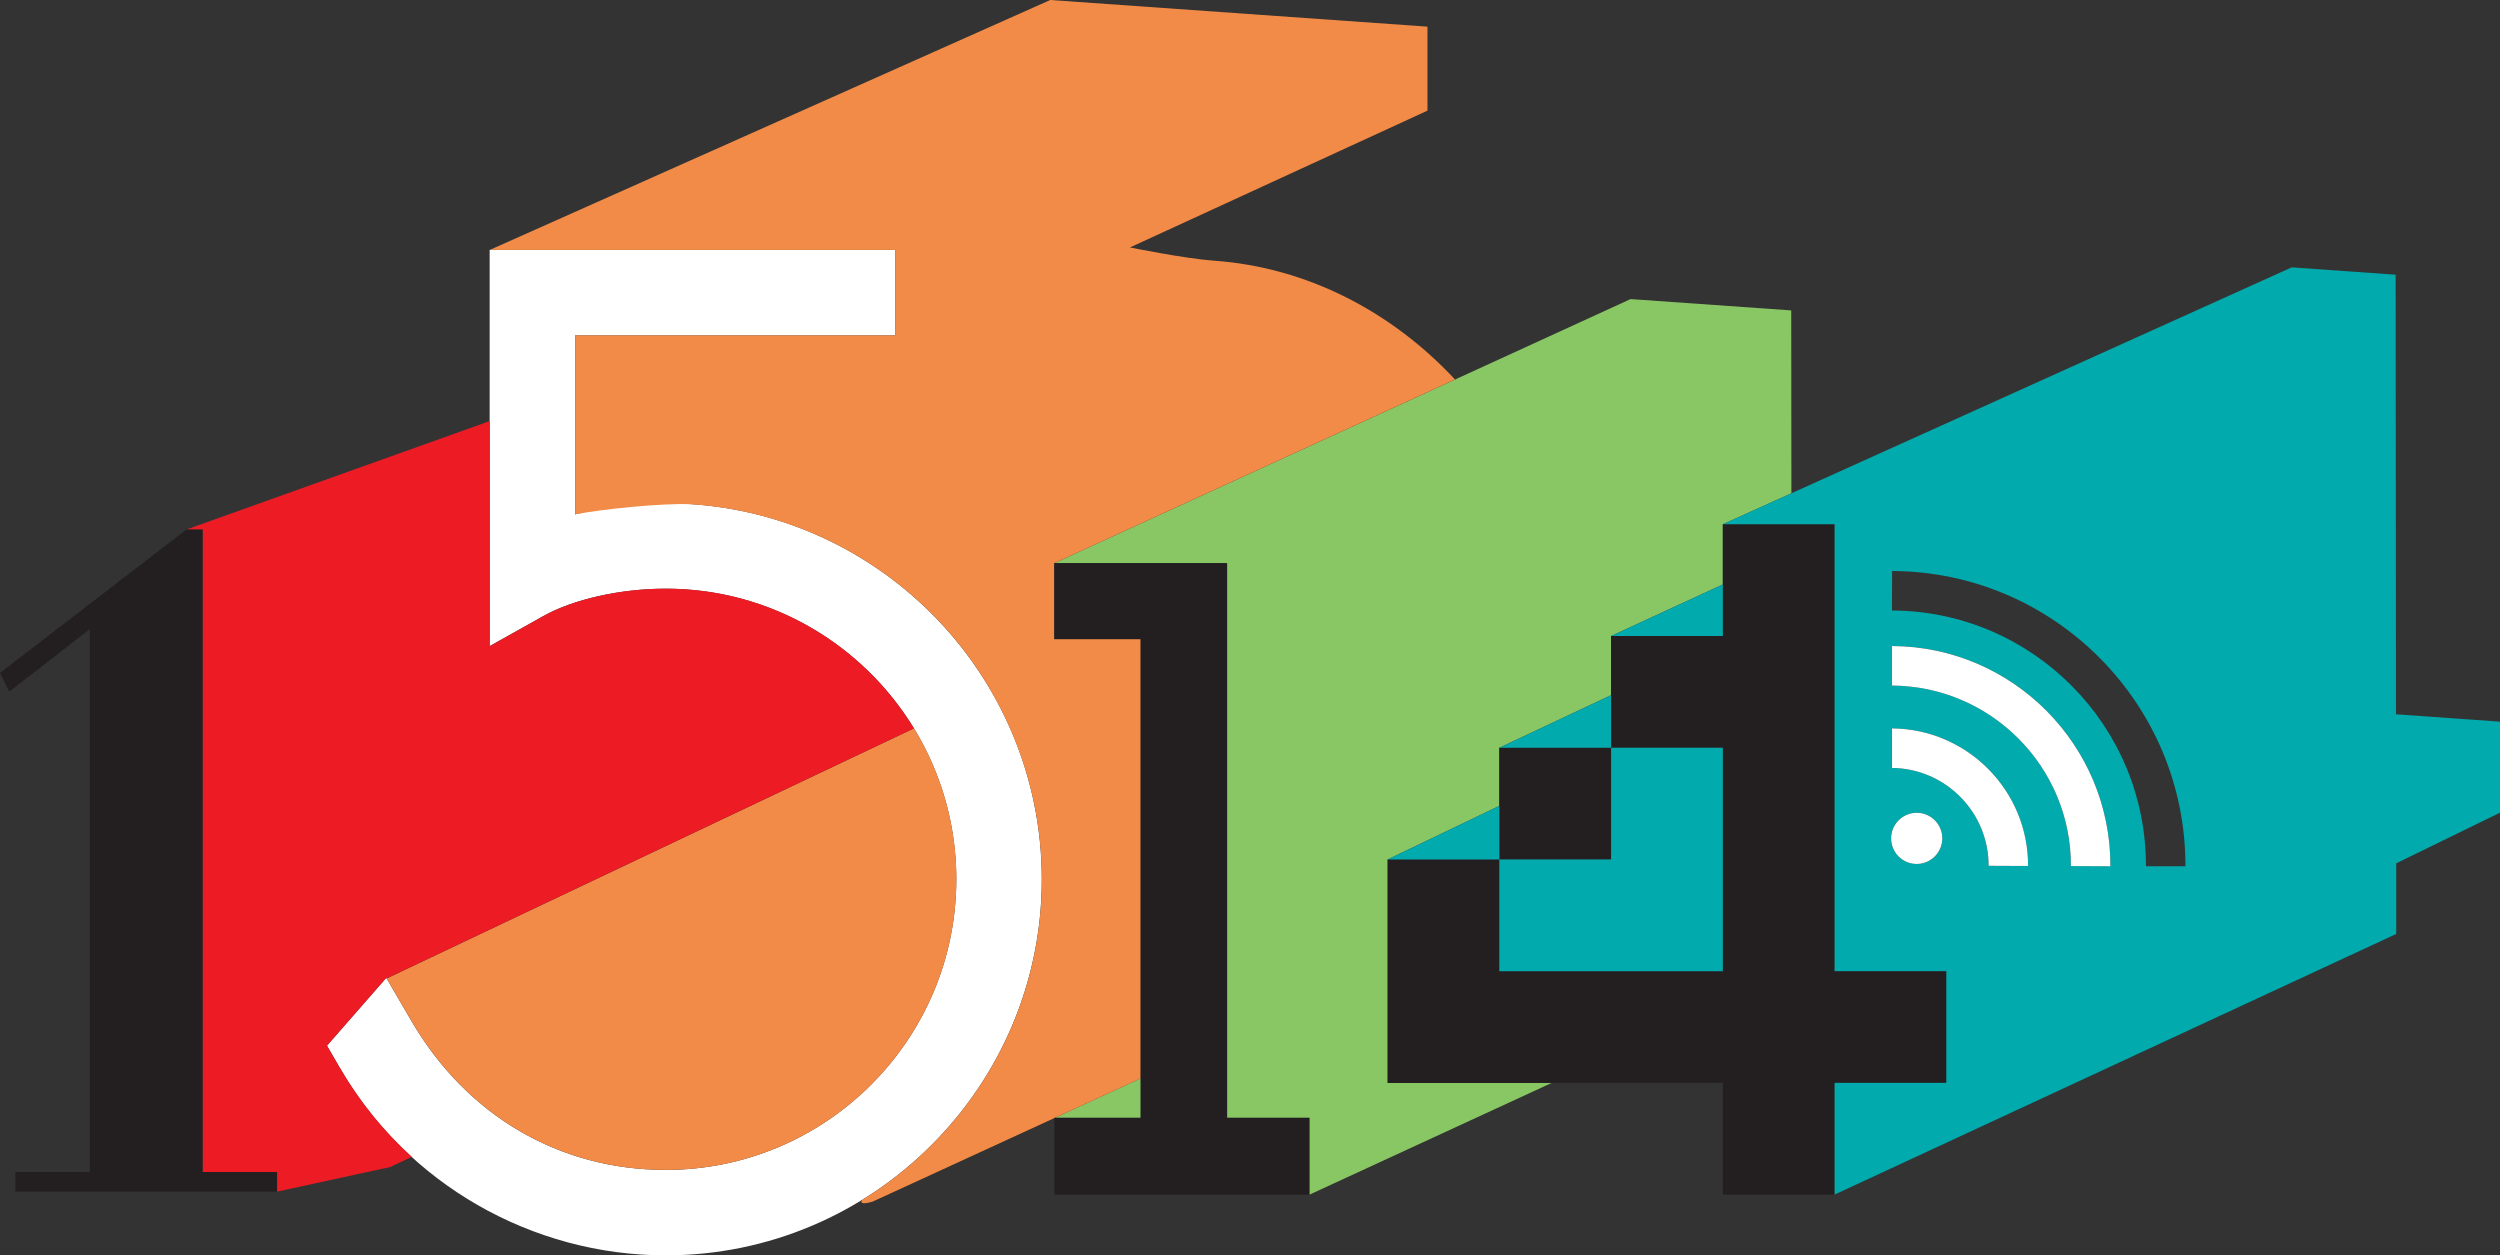
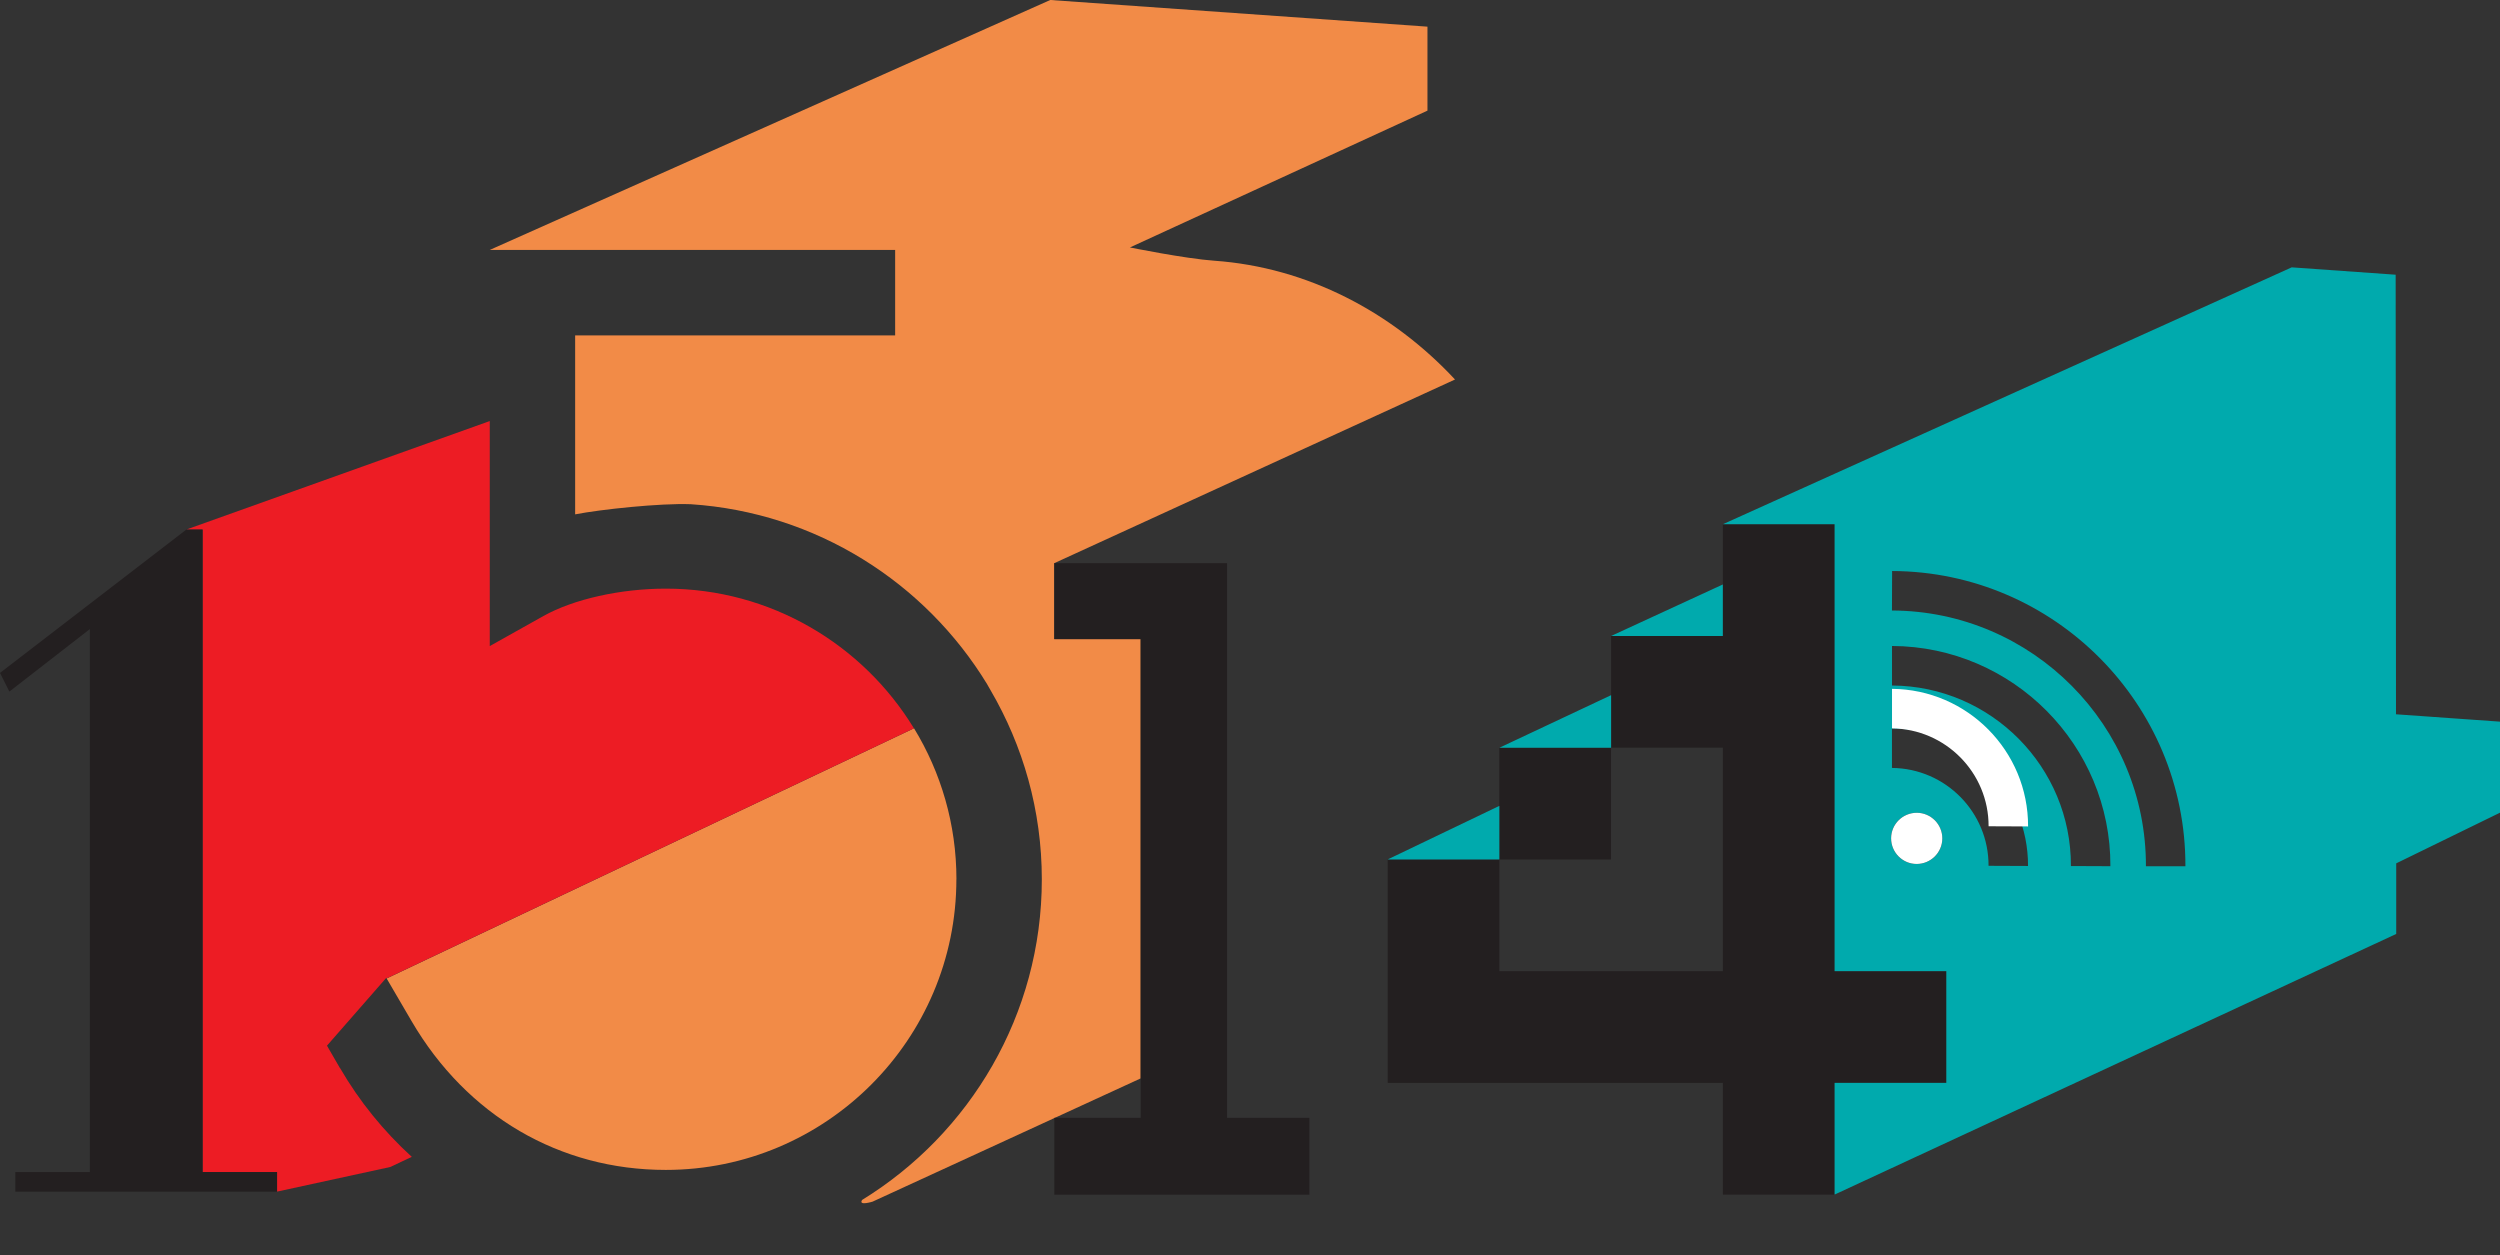
<svg xmlns="http://www.w3.org/2000/svg" id="_Слой_1" width="448.28" height="225.1" viewBox="0 0 448.28 225.1">
  <rect x="0" y="0" width="448.28" height="225.1" fill="#333333" stroke="none" />
  <defs>
    <style>.cls-1{fill:#89c765;}.cls-1,.cls-2,.cls-3,.cls-4,.cls-5,.cls-6,.cls-7{stroke-width:0px;}.cls-8{clip-path:url(#clippath);}.cls-2{fill:none;}.cls-3{fill:#f28b47;}.cls-4{fill:#ed1c24;}.cls-5{fill:#00aaad;}.cls-6{fill:#fff;}.cls-7{fill:#231f20;}</style>
    <clipPath id="clippath">
-       <rect class="cls-2" width="448.28" height="225.04" />
-     </clipPath>
+       </clipPath>
  </defs>
-   <polyline class="cls-1" points="248.82 154.11 268.85 144.5 268.85 134.08 288.89 124.65 288.89 114.04 308.92 104.8 308.92 94.01 321.22 88.45 321.19 55.66 292.38 53.63 189.05 100.98 220.03 100.98 220.03 200.44 234.79 200.44 234.79 214.22 278.23 194.18 248.82 194.18 248.82 154.11" />
-   <polyline class="cls-1" points="204.54 200.44 204.54 193.36 189.15 200.44 204.54 200.44" />
  <g class="cls-8">
    <path class="cls-6" d="M119.38,225.1c-24.05,0-46.44-12.87-58.43-33.59l-2.32-4.01,10.63-12.16,4.53,7.76c9.91,16.96,26.52,26.68,45.58,26.68,28.74,0,52.11-23.38,52.11-52.11s-23.38-52.11-52.11-52.11c-8.12,0-16.53,1.88-21.95,4.91l-9.62,5.39V44.82h72.7v15.32h-57.38v32.09c5.16-1.3,10.7-1.99,16.25-1.99,37.18,0,67.43,30.25,67.43,67.43s-30.25,67.43-67.43,67.43" />
  </g>
  <path class="cls-3" d="M171.5,157.67c0-9.91-2.78-19.17-7.6-27.07h-.02s-94.55,44.85-94.55,44.85l4.47,7.65c9.91,16.96,26.53,26.68,45.58,26.68,28.73,0,52.11-23.38,52.11-52.11" />
  <path class="cls-3" d="M189.05,100.98l71.85-32.93c-11.26-12.09-26.46-20.12-43.17-21.3-5.16-.36-15.12-2.38-15.12-2.38l53.35-24.53V4.78S188.32,0,188.32,0l-100.51,44.82h72.7v15.32h-57.38v32.09h0c4.57-.89,15.26-2.03,20.72-1.82,22.52,1.48,42.06,14.05,53.17,32.3.01.03.03.05.04.08.19.31.36.64.55.96,5.83,9.97,9.2,21.56,9.2,33.93,0,24.28-12.91,45.6-32.22,57.48-.74,1.12,1.87.31,1.87.31l32.58-14.98.09-.04,15.4-7.08v-78.77h-15.49v-13.61" />
  <polyline class="cls-3" points="69.02 175.63 69.02 175.63 69.06 175.58 69 175.61 69.02 175.63" />
  <polyline class="cls-3" points="69.12 175.51 69.27 175.35 69.33 175.45 69.27 175.35 69.12 175.51" />
  <polyline class="cls-7" points="204.54 200.44 204.54 114.6 189.05 114.6 189.05 100.98 220.03 100.98 220.03 200.44 234.79 200.44 234.79 214.22 189.05 214.22 189.05 200.44 204.54 200.44" />
  <path class="cls-7" d="M248.82,154.11h20.04v20.03h40.07v-40.07h-20.04v-20.03h20.04v-20.03h20.04v80.14h20.04v20.03h-20.04v20.03h-20.04v-20.03h-60.1v-40.07M268.85,134.08h20.03v20.04h-20.03v-20.04Z" />
  <polyline class="cls-5" points="248.82 154.11 268.85 154.11 268.85 144.5 248.82 154.11" />
-   <polyline class="cls-5" points="288.89 154.11 268.85 154.11 268.85 174.15 308.92 174.15 308.92 134.08 288.89 134.08 288.89 154.11" />
  <polyline class="cls-5" points="268.85 134.08 288.89 134.08 288.89 124.65 268.85 134.08" />
  <path class="cls-5" d="M448.28,145.74v-16.34s-18.65-1.32-18.65-1.32l-.06-78.82-18.64-1.32-102,46.06h20.04v80.14h20.03v20.03h-20.03v20.03l100.7-46.73v-12.66s18.62-9.09,18.62-9.09M343.67,154.92c-2.53,0-4.58-2.07-4.57-4.61,0-2.54,2.07-4.58,4.61-4.57,2.53.01,4.58,2.07,4.57,4.61,0,2.54-2.07,4.58-4.61,4.57ZM356.57,155.25c.04-9.61-7.72-17.46-17.32-17.55v-7.09c13.51.09,24.45,11.14,24.4,24.67l-7.09-.03ZM371.34,155.3c.07-17.77-14.32-32.28-32.08-32.38v-7.09c21.68.1,39.25,17.81,39.16,39.49l-7.08-.03ZM384.79,155.33c.08-25.19-20.34-45.76-45.54-45.86l.03-7.08c29.09.11,52.68,23.86,52.59,52.94h-7.08Z" />
  <polyline class="cls-5" points="308.92 114.04 308.92 104.8 288.89 114.04 308.92 114.04" />
  <path class="cls-6" d="M343.71,145.74c-2.54,0-4.6,2.04-4.61,4.57-.01,2.53,2.04,4.6,4.57,4.61,2.53,0,4.6-2.04,4.61-4.57.01-2.53-2.04-4.6-4.57-4.61" />
-   <path class="cls-6" d="M339.26,130.61v7.09c9.59.1,17.35,7.94,17.32,17.55l7.08.03c.05-13.52-10.89-24.57-24.4-24.67" />
-   <path class="cls-6" d="M339.26,115.84v7.09c17.76.1,32.15,14.61,32.08,32.37l7.08.03c.08-21.68-17.48-39.39-39.16-39.49" />
+   <path class="cls-6" d="M339.26,130.61c9.59.1,17.35,7.94,17.32,17.55l7.08.03c.05-13.52-10.89-24.57-24.4-24.67" />
  <path class="cls-4" d="M60.95,191.51l-2.32-4.01,10.39-11.88v-.02s.04-.03.04-.03l.21-.24.06.11,94.55-44.84c-9.15-15.01-25.67-25.05-44.49-25.05-8.12,0-16.53,1.88-21.95,4.91l-9.62,5.39v-40.35l-54.4,19.45h2.91v115.2h13.36v3.52l20.27-4.41,3.88-1.82c-5.02-4.57-9.38-9.92-12.87-15.93" />
  <polyline class="cls-7" points="36.32 210.16 36.32 94.96 33.41 94.96 0 120.66 1.68 124.01 16.11 112.8 16.11 210.16 2.75 210.16 2.75 213.68 49.67 213.68 49.67 210.16 36.32 210.16" />
</svg>